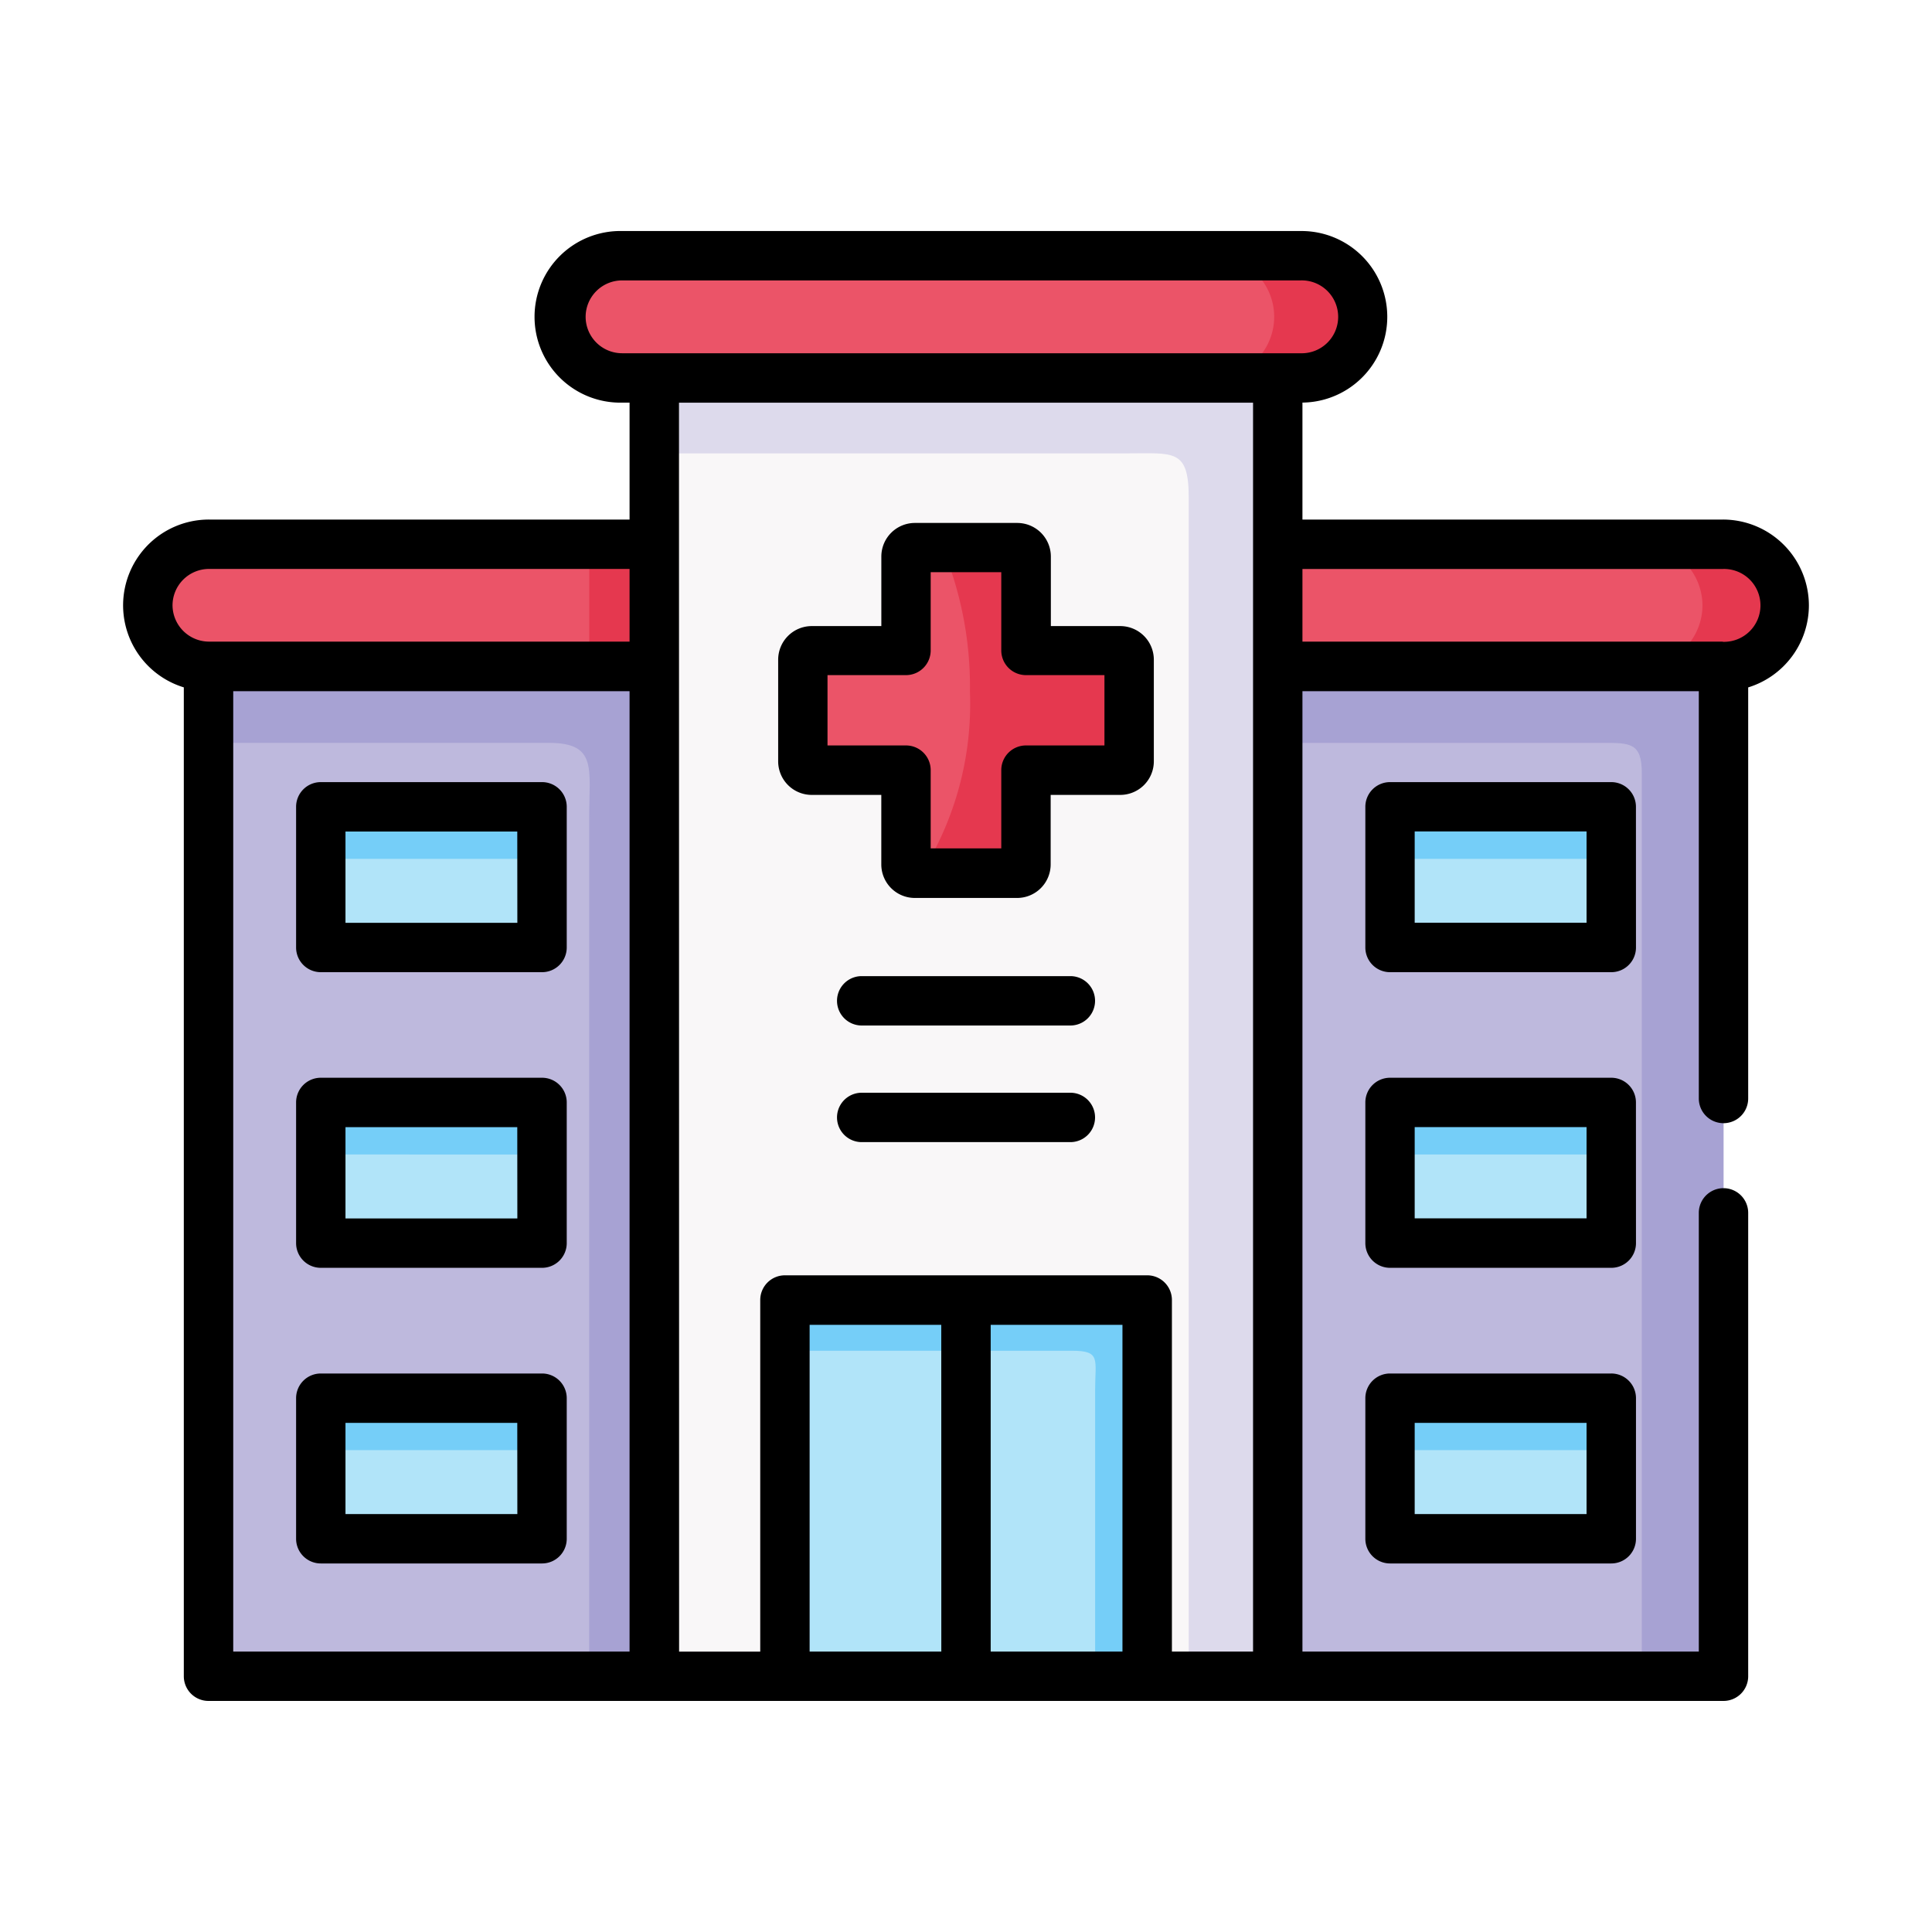
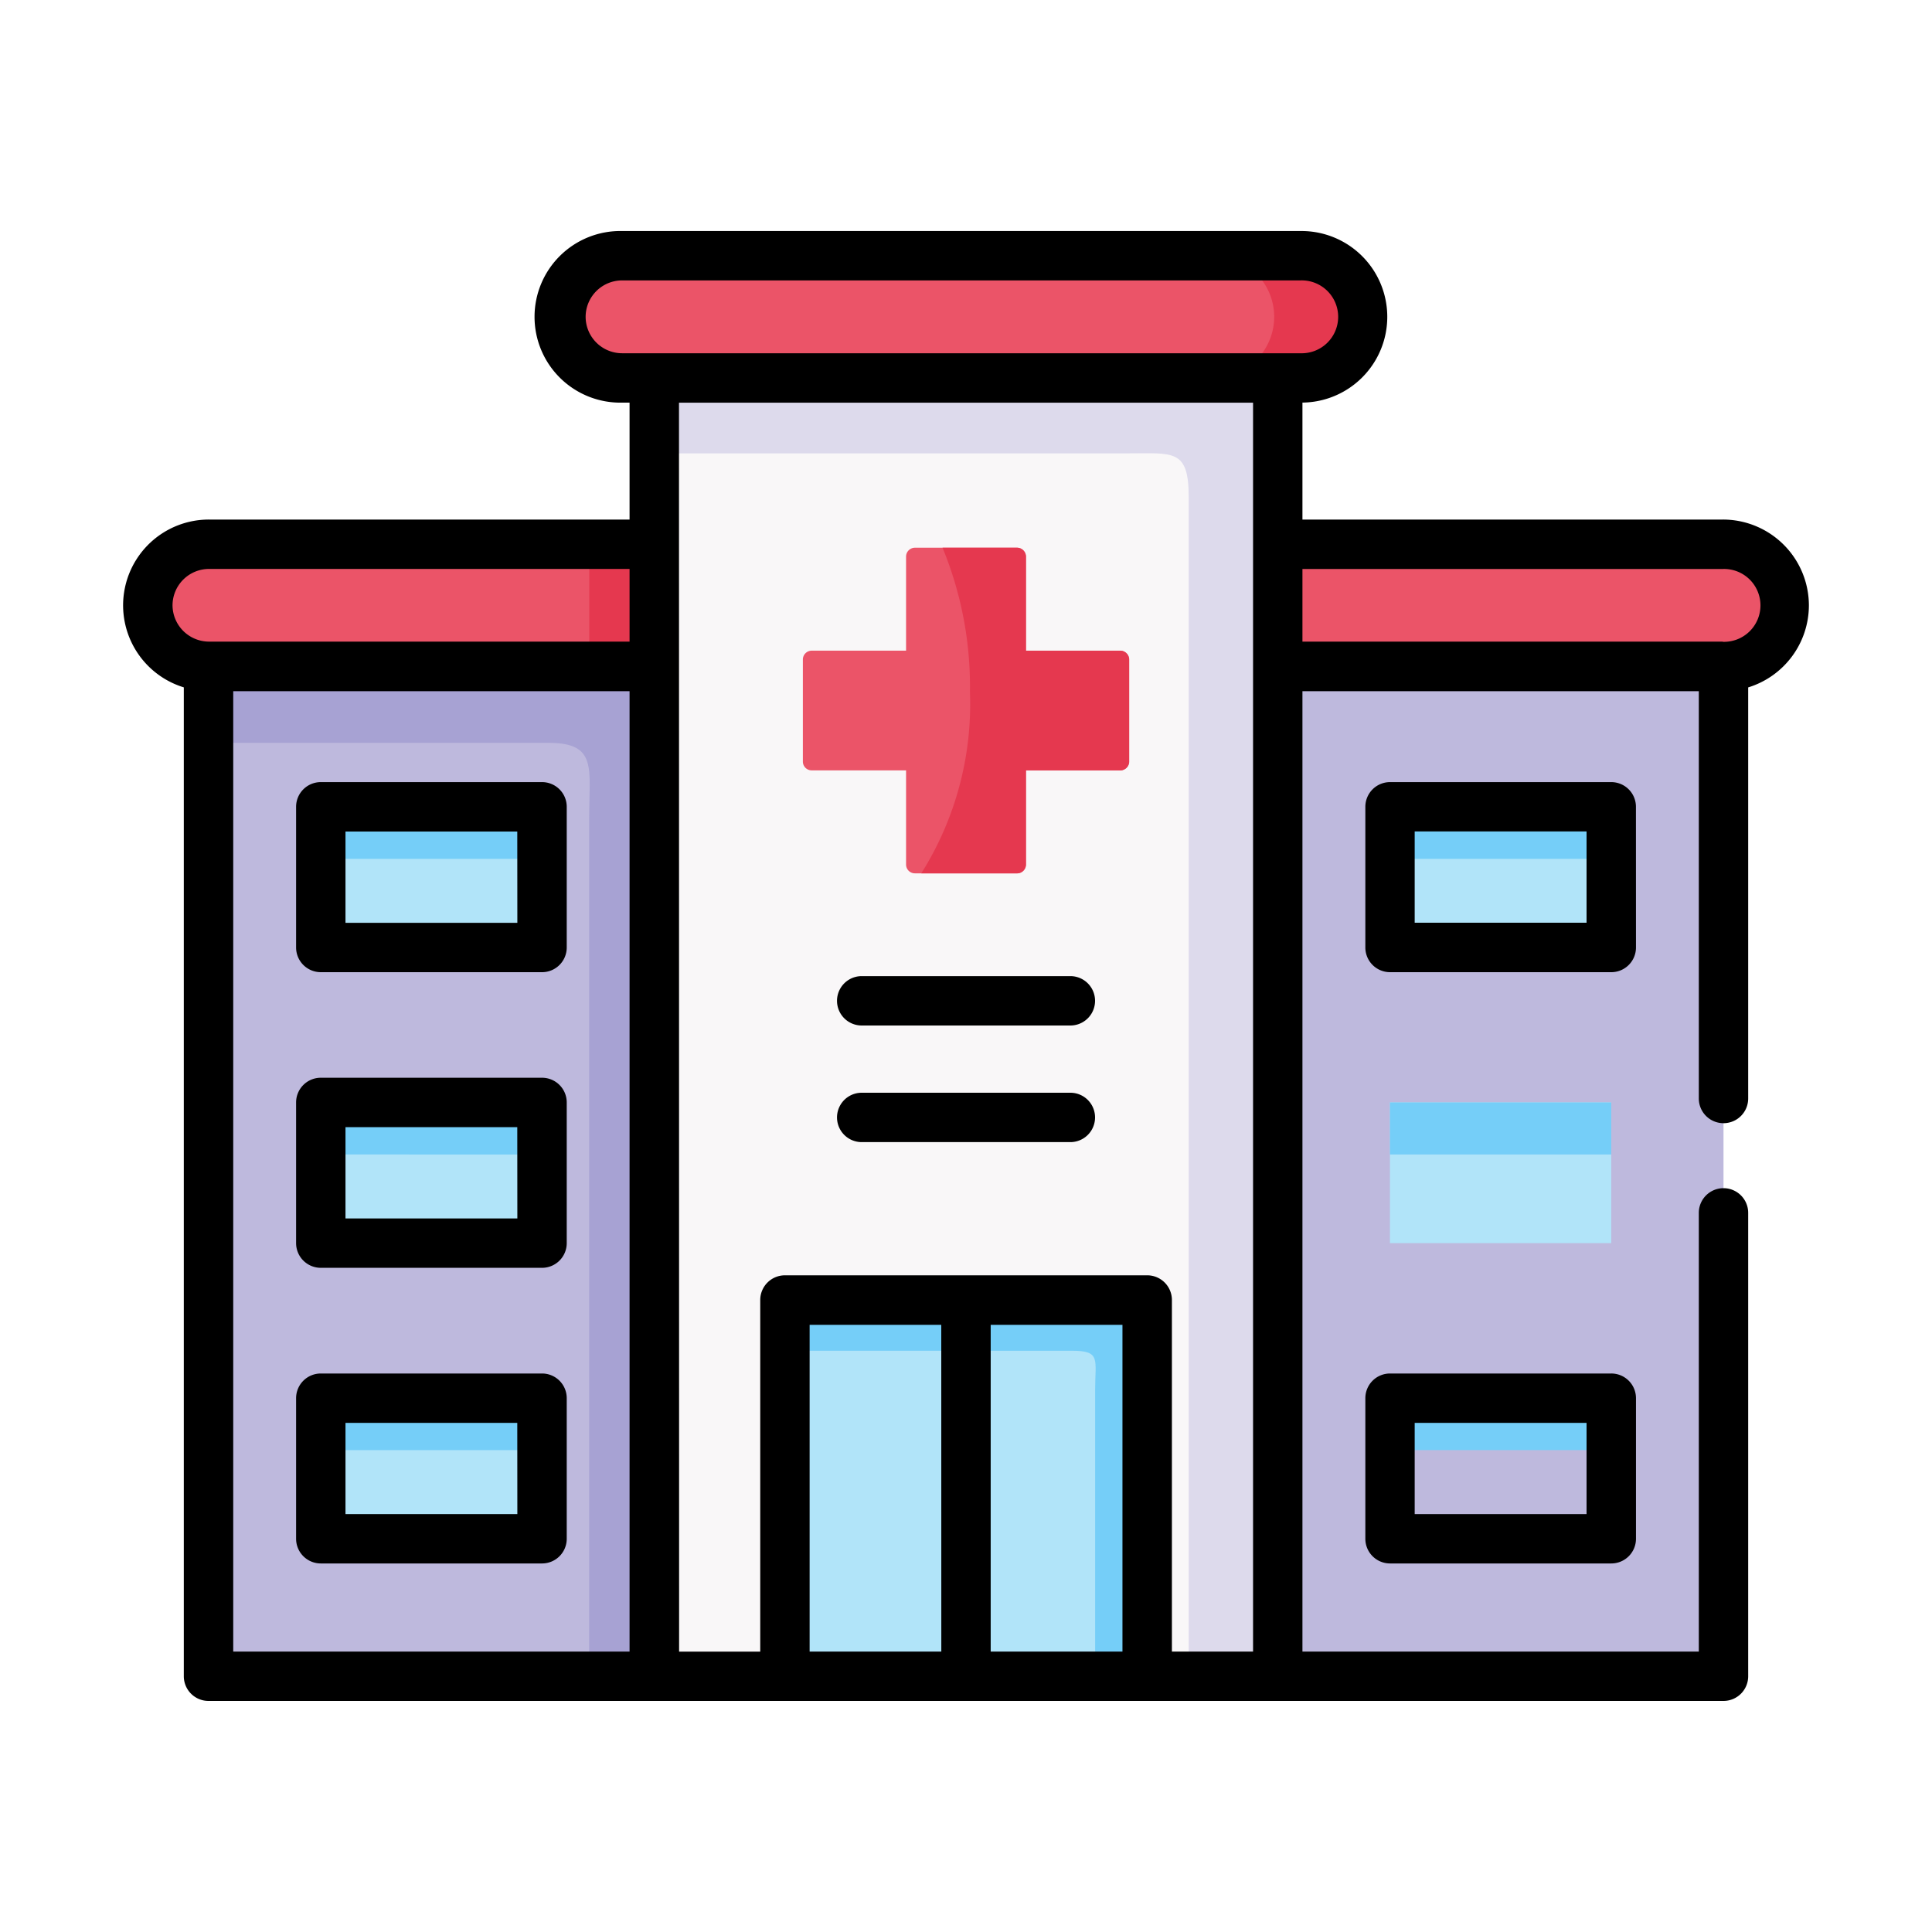
<svg xmlns="http://www.w3.org/2000/svg" width="50" height="50" viewBox="0 0 50 50">
  <defs>
    <style>      .cls-1 {        fill: #fff;      }      .cls-2 {        fill: none;      }      .cls-3 {        fill: #beb9dd;      }      .cls-10, .cls-3, .cls-4, .cls-5, .cls-6, .cls-7, .cls-8, .cls-9 {        fill-rule: evenodd;      }      .cls-4 {        fill: #eb5468;      }      .cls-5 {        fill: #a7a2d3;      }      .cls-6 {        fill: #e5384f;      }      .cls-7 {        fill: #f9f7f8;      }      .cls-8 {        fill: #b1e4f9;      }      .cls-9 {        fill: #75cef8;      }      .cls-10 {        fill: #dddaec;      }    </style>
  </defs>
  <g id="i_finddoctors" transform="translate(-173 -285)">
    <path id="Rectangle_27" data-name="Rectangle 27" class="cls-1" d="M0,0H50V50H0Z" transform="translate(173 285)" />
    <g id="Hotels" transform="translate(71)">
      <path id="Rectangle_6234" class="cls-2" d="M0,0H50V50H0Z" transform="translate(102 285)" />
      <g id="Group_13184" transform="translate(102 285)">
        <g id="daily-needs-icn">
          <path id="Rectangle_91" class="cls-2" d="M0,0H50V50H0Z" />
        </g>
        <path id="Rectangle_27-2" data-name="Rectangle_27" class="cls-2" d="M0,0H50V50H0Z" />
      </g>
      <g id="hospital" transform="translate(105.187 258.205)">
        <g id="Group_155892" data-name="Group 155892" transform="translate(2.21 43.191)">
          <path id="Path_268287" data-name="Path 268287" class="cls-3" d="M38.326,182.015V155.03l-12.378.853h-.015v26.133Z" transform="translate(-25.933 -155.03)" />
        </g>
        <g id="Group_155893" data-name="Group 155893" transform="translate(29.024 43.191)">
          <path id="Path_268288" data-name="Path 268288" class="cls-3" d="M353.006,155.883l-12.378-.853v26.985h12.393V155.883S353.011,155.885,353.006,155.883Z" transform="translate(-340.628 -155.03)" />
        </g>
        <g id="Group_155894" data-name="Group 155894" transform="translate(0.639 40.88)">
          <path id="Path_268289" data-name="Path 268289" class="cls-4" d="M7.5,129.493a1.587,1.587,0,0,0,1.571,1.582H20.606v-3.163H9.085A1.589,1.589,0,0,0,7.5,129.493Z" transform="translate(-7.5 -127.911)" />
        </g>
        <g id="Group_155895" data-name="Group 155895" transform="translate(29.881 40.881)">
          <path id="Path_268290" data-name="Path 268290" class="cls-4" d="M350.685,127.912v3.163h11.536a1.582,1.582,0,0,0-.015-3.163H350.685Z" transform="translate(-350.685 -127.912)" />
        </g>
        <g id="Group_155896" data-name="Group 155896" transform="translate(2.21 44.044)">
          <path id="Path_268291" data-name="Path 268291" class="cls-5" d="M25.933,167.013h8.8c1.267,0,1.051.659,1.051,1.938V191.17h1.682V165.037H25.933Z" transform="translate(-25.933 -165.037)" />
        </g>
        <g id="Group_155897" data-name="Group 155897" transform="translate(39.288 40.881)">
-           <path id="Path_268292" data-name="Path 268292" class="cls-6" d="M462.667,129.494a1.587,1.587,0,0,1-1.571,1.582h2.114a1.582,1.582,0,0,0-.015-3.163h-2.114A1.588,1.588,0,0,1,462.667,129.494Z" transform="translate(-461.082 -127.912)" />
-         </g>
+           </g>
        <g id="Group_155898" data-name="Group 155898" transform="translate(29.881 44.044)">
-           <path id="Path_268293" data-name="Path 268293" class="cls-5" d="M362.206,165.036H350.685v1.977h8.385c.728,0,1.037-.015,1.037.782v23.374h2.114V165.036Z" transform="translate(-350.685 -165.036)" />
-         </g>
+           </g>
        <g id="Group_155899" data-name="Group 155899" transform="translate(13.745 35.608)">
          <path id="Path_268294" data-name="Path 268294" class="cls-7" d="M177.451,67l-8.31-.969L161.315,67v33.6H164.7V90.862h9.373V100.6h3.382V67Z" transform="translate(-161.315 -66.028)" />
        </g>
        <g id="Group_155900" data-name="Group 155900" transform="translate(5.115 55.326)">
          <path id="Path_268295" data-name="Path 268295" class="cls-8" d="M60.035,297.445h5.724v3.641H60.035Z" transform="translate(-60.035 -297.445)" />
        </g>
        <g id="Group_155901" data-name="Group 155901" transform="translate(5.115 47.675)">
          <path id="Path_268296" data-name="Path 268296" class="cls-8" d="M60.035,207.647h5.724v3.641H60.035Z" transform="translate(-60.035 -207.647)" />
        </g>
        <g id="Group_155902" data-name="Group 155902" transform="translate(32.785 47.675)">
          <path id="Path_268297" data-name="Path 268297" class="cls-8" d="M384.758,207.647h5.727v3.641h-5.727Z" transform="translate(-384.758 -207.647)" />
        </g>
        <g id="Group_155903" data-name="Group 155903" transform="translate(32.785 55.326)">
          <path id="Path_268298" data-name="Path 268298" class="cls-8" d="M384.758,297.445h5.727v3.641h-5.727Z" transform="translate(-384.758 -297.445)" />
        </g>
        <g id="Group_155904" data-name="Group 155904" transform="translate(32.785 62.98)">
-           <path id="Path_268299" data-name="Path 268299" class="cls-8" d="M384.758,387.272h5.727v3.638h-5.727Z" transform="translate(-384.758 -387.272)" />
-         </g>
+           </g>
        <g id="Group_155905" data-name="Group 155905" transform="translate(5.115 62.98)">
          <path id="Path_268300" data-name="Path 268300" class="cls-8" d="M60.035,387.272h5.724v3.638H60.035Z" transform="translate(-60.035 -387.272)" />
        </g>
        <g id="Group_155906" data-name="Group 155906" transform="translate(5.115 47.675)">
          <path id="Path_268301" data-name="Path 268301" class="cls-9" d="M60.035,207.647h5.724v1.347H60.035Z" transform="translate(-60.035 -207.647)" />
        </g>
        <g id="Group_155907" data-name="Group 155907" transform="translate(5.115 55.326)">
          <path id="Path_268302" data-name="Path 268302" class="cls-9" d="M60.035,297.445h5.724v1.347H60.035Z" transform="translate(-60.035 -297.445)" />
        </g>
        <g id="Group_155908" data-name="Group 155908" transform="translate(5.115 62.98)">
          <path id="Path_268303" data-name="Path 268303" class="cls-9" d="M60.035,387.272h5.724v1.344H60.035Z" transform="translate(-60.035 -387.272)" />
        </g>
        <g id="Group_155909" data-name="Group 155909" transform="translate(32.785 62.98)">
          <path id="Path_268304" data-name="Path 268304" class="cls-9" d="M384.758,387.272h5.727v1.344h-5.727Z" transform="translate(-384.758 -387.272)" />
        </g>
        <g id="Group_155910" data-name="Group 155910" transform="translate(32.785 55.326)">
          <path id="Path_268305" data-name="Path 268305" class="cls-9" d="M384.758,297.445h5.727v1.347h-5.727Z" transform="translate(-384.758 -297.445)" />
        </g>
        <g id="Group_155911" data-name="Group 155911" transform="translate(32.785 47.675)">
          <path id="Path_268306" data-name="Path 268306" class="cls-9" d="M384.758,207.647h5.727v1.347h-5.727Z" transform="translate(-384.758 -207.647)" />
        </g>
        <g id="Group_155912" data-name="Group 155912" transform="translate(13.745 36.576)">
          <path id="Path_268307" data-name="Path 268307" class="cls-10" d="M161.315,79.35h12.254c1.19,0,1.578-.119,1.578,1.141V111h2.3V77.4H161.315Z" transform="translate(-161.315 -77.398)" />
        </g>
        <g id="Group_155913" data-name="Group 155913" transform="translate(12.063 40.881)">
          <path id="Path_268308" data-name="Path 268308" class="cls-6" d="M141.572,127.912v3.163h1.682v-3.163Z" transform="translate(-141.572 -127.912)" />
        </g>
        <g id="Group_155914" data-name="Group 155914" transform="translate(11.33 33.413)">
          <path id="Path_268309" data-name="Path 268309" class="cls-4" d="M152.109,40.274H134.553a1.582,1.582,0,1,0,0,3.163h17.556a1.582,1.582,0,1,0,0-3.163Z" transform="translate(-132.968 -40.274)" />
        </g>
        <g id="Group_155915" data-name="Group 155915" transform="translate(28.167 33.413)">
          <path id="Path_268310" data-name="Path 268310" class="cls-6" d="M330.571,40.274a1.582,1.582,0,1,1,0,3.163h2.3a1.582,1.582,0,1,0,0-3.163Z" transform="translate(-330.571 -40.274)" />
        </g>
        <g id="Group_155916" data-name="Group 155916" transform="translate(17.127 60.442)">
          <path id="Path_268311" data-name="Path 268311" class="cls-8" d="M201,357.482h4.685v9.735H201Z" transform="translate(-201.001 -357.482)" />
        </g>
        <g id="Group_155917" data-name="Group 155917" transform="translate(21.812 60.442)">
          <path id="Path_268312" data-name="Path 268312" class="cls-8" d="M255.986,357.482h4.688v9.735h-4.688Z" transform="translate(-255.986 -357.482)" />
        </g>
        <g id="Group_155918" data-name="Group 155918" transform="translate(17.127 60.442)">
          <path id="Path_268313" data-name="Path 268313" class="cls-9" d="M201,358.792h4.685v-1.31H201Z" transform="translate(-201.001 -357.482)" />
        </g>
        <g id="Group_155919" data-name="Group 155919" transform="translate(21.812 60.442)">
          <path id="Path_268314" data-name="Path 268314" class="cls-9" d="M255.986,357.482v1.31h2.743c.755,0,.6.223.6,1.017v7.407h1.347v-9.735Z" transform="translate(-255.986 -357.482)" />
        </g>
        <g id="Group_155920" data-name="Group 155920" transform="translate(17.591 40.97)">
          <path id="Path_268315" data-name="Path 268315" class="cls-4" d="M211.987,128.963h-2.646a.23.23,0,0,0-.228.23v2.434h-2.44a.23.23,0,0,0-.231.23v2.64a.228.228,0,0,0,.231.228h2.44v2.437a.228.228,0,0,0,.228.228h2.646a.23.23,0,0,0,.231-.228v-2.437h2.44a.23.23,0,0,0,.231-.228v-2.64a.232.232,0,0,0-.231-.23h-2.44v-2.434A.232.232,0,0,0,211.987,128.963Z" transform="translate(-206.442 -128.963)" />
        </g>
        <g id="Group_155921" data-name="Group 155921" transform="translate(20.659 40.97)">
          <path id="Path_268316" data-name="Path 268316" class="cls-6" d="M244.929,128.963H243a9.425,9.425,0,0,1,.709,3.728,8.218,8.218,0,0,1-1.26,4.7h2.476a.23.23,0,0,0,.231-.228v-2.437h2.44a.23.23,0,0,0,.231-.228v-2.64a.232.232,0,0,0-.231-.23h-2.44v-2.434A.232.232,0,0,0,244.929,128.963Z" transform="translate(-242.453 -128.963)" />
        </g>
        <g id="Group_155922" data-name="Group 155922" transform="translate(0 32.774)">
-           <path id="Path_268317" data-name="Path 268317" d="M384.264,290.584a.639.639,0,0,0-.639-.639H377.9a.639.639,0,0,0-.639.639v3.641a.639.639,0,0,0,.639.639h5.726a.639.639,0,0,0,.639-.639Zm-1.278,3h-4.448v-2.362h4.448Z" transform="translate(-345.113 -268.032)" />
          <path id="Path_268318" data-name="Path 268318" d="M383.625,379.772H377.9a.639.639,0,0,0-.639.639v3.638a.639.639,0,0,0,.639.639h5.726a.639.639,0,0,0,.639-.639v-3.638A.639.639,0,0,0,383.625,379.772Zm-.639,3.638h-4.448v-2.36h4.448Z" transform="translate(-345.113 -350.205)" />
          <path id="Path_268319" data-name="Path 268319" d="M43.627,42.462A2.225,2.225,0,0,0,41.4,40.241H30.52V37.214a2.22,2.22,0,0,0-.049-4.44H12.915a2.221,2.221,0,1,0,0,4.441h.191v3.026H2.224a2.22,2.22,0,0,0-.654,4.343V70.176a.639.639,0,0,0,.639.639H41.417a.639.639,0,0,0,.639-.639V58.184a.639.639,0,0,0-1.278,0V69.537H30.52V44.683H40.778V55.224a.639.639,0,0,0,1.278,0V44.585A2.225,2.225,0,0,0,43.627,42.462ZM11.969,34.995a.945.945,0,0,1,.946-.943H30.471a.943.943,0,1,1,0,1.885H12.915a.945.945,0,0,1-.946-.943ZM1.278,42.462a.945.945,0,0,1,.946-.943H13.106V43.4H2.224a.946.946,0,0,1-.946-.943Zm1.571,2.221H13.106V69.537H2.849Zm11.536-7.467H29.242V69.537h-2.1v-9.1A.639.639,0,0,0,26.5,59.8H17.127a.639.639,0,0,0-.639.639v9.1h-2.1Zm8.067,23.865h3.41v8.456h-3.41Zm-1.278,8.457H17.766V61.081h3.407ZM41.4,43.4H30.52V41.52H41.4a.943.943,0,1,1,0,1.885Z" transform="translate(0 -32.774)" />
          <path id="Path_268320" data-name="Path 268320" d="M58.9,200.147H53.174a.639.639,0,0,0-.639.639v3.641a.639.639,0,0,0,.639.639H58.9a.639.639,0,0,0,.639-.639v-3.641A.639.639,0,0,0,58.9,200.147Zm-.639,3.641H53.813v-2.362h4.446Z" transform="translate(-48.059 -185.885)" />
          <path id="Path_268321" data-name="Path 268321" d="M58.9,289.945H53.174a.639.639,0,0,0-.639.639v3.641a.639.639,0,0,0,.639.639H58.9a.639.639,0,0,0,.639-.639v-3.641A.639.639,0,0,0,58.9,289.945Zm-.639,3.641H53.813v-2.362h4.446Z" transform="translate(-48.059 -268.032)" />
          <path id="Path_268322" data-name="Path 268322" d="M58.9,379.772H53.174a.639.639,0,0,0-.639.639v3.638a.639.639,0,0,0,.639.639H58.9a.639.639,0,0,0,.639-.639v-3.638A.639.639,0,0,0,58.9,379.772Zm-.639,3.638H53.813v-2.36h4.446Z" transform="translate(-48.059 -350.205)" />
          <path id="Path_268323" data-name="Path 268323" d="M384.264,200.786a.639.639,0,0,0-.639-.639H377.9a.639.639,0,0,0-.639.639v3.641a.639.639,0,0,0,.639.639h5.726a.639.639,0,0,0,.639-.639Zm-1.278,3h-4.448v-2.362h4.448Z" transform="translate(-345.113 -185.885)" />
-           <path id="Path_268324" data-name="Path 268324" d="M199.812,128.5h1.8v1.8a.868.868,0,0,0,.867.867h2.646a.869.869,0,0,0,.87-.867v-1.8h1.8a.869.869,0,0,0,.87-.867V125a.87.87,0,0,0-.87-.869H206v-1.8a.87.87,0,0,0-.87-.869H202.48a.869.869,0,0,0-.867.869v1.8h-1.8a.87.87,0,0,0-.87.869v2.64A.869.869,0,0,0,199.812,128.5Zm.408-3.1h2.031a.639.639,0,0,0,.639-.639v-2.025h1.827v2.025a.639.639,0,0,0,.639.639h2.031v1.82h-2.031a.639.639,0,0,0-.639.639v2.025H202.89v-2.025a.639.639,0,0,0-.639-.639H200.22Z" transform="translate(-181.991 -113.907)" />
          <path id="Path_268325" data-name="Path 268325" d="M222.845,259.075h-5.4a.639.639,0,0,0,0,1.278h5.4a.639.639,0,1,0,0-1.278Z" transform="translate(-198.331 -239.792)" />
          <path id="Path_268326" data-name="Path 268326" d="M222.845,294.494h-5.4a.639.639,0,0,0,0,1.278h5.4a.639.639,0,1,0,0-1.278Z" transform="translate(-198.331 -272.193)" />
        </g>
      </g>
    </g>
  </g>
</svg>